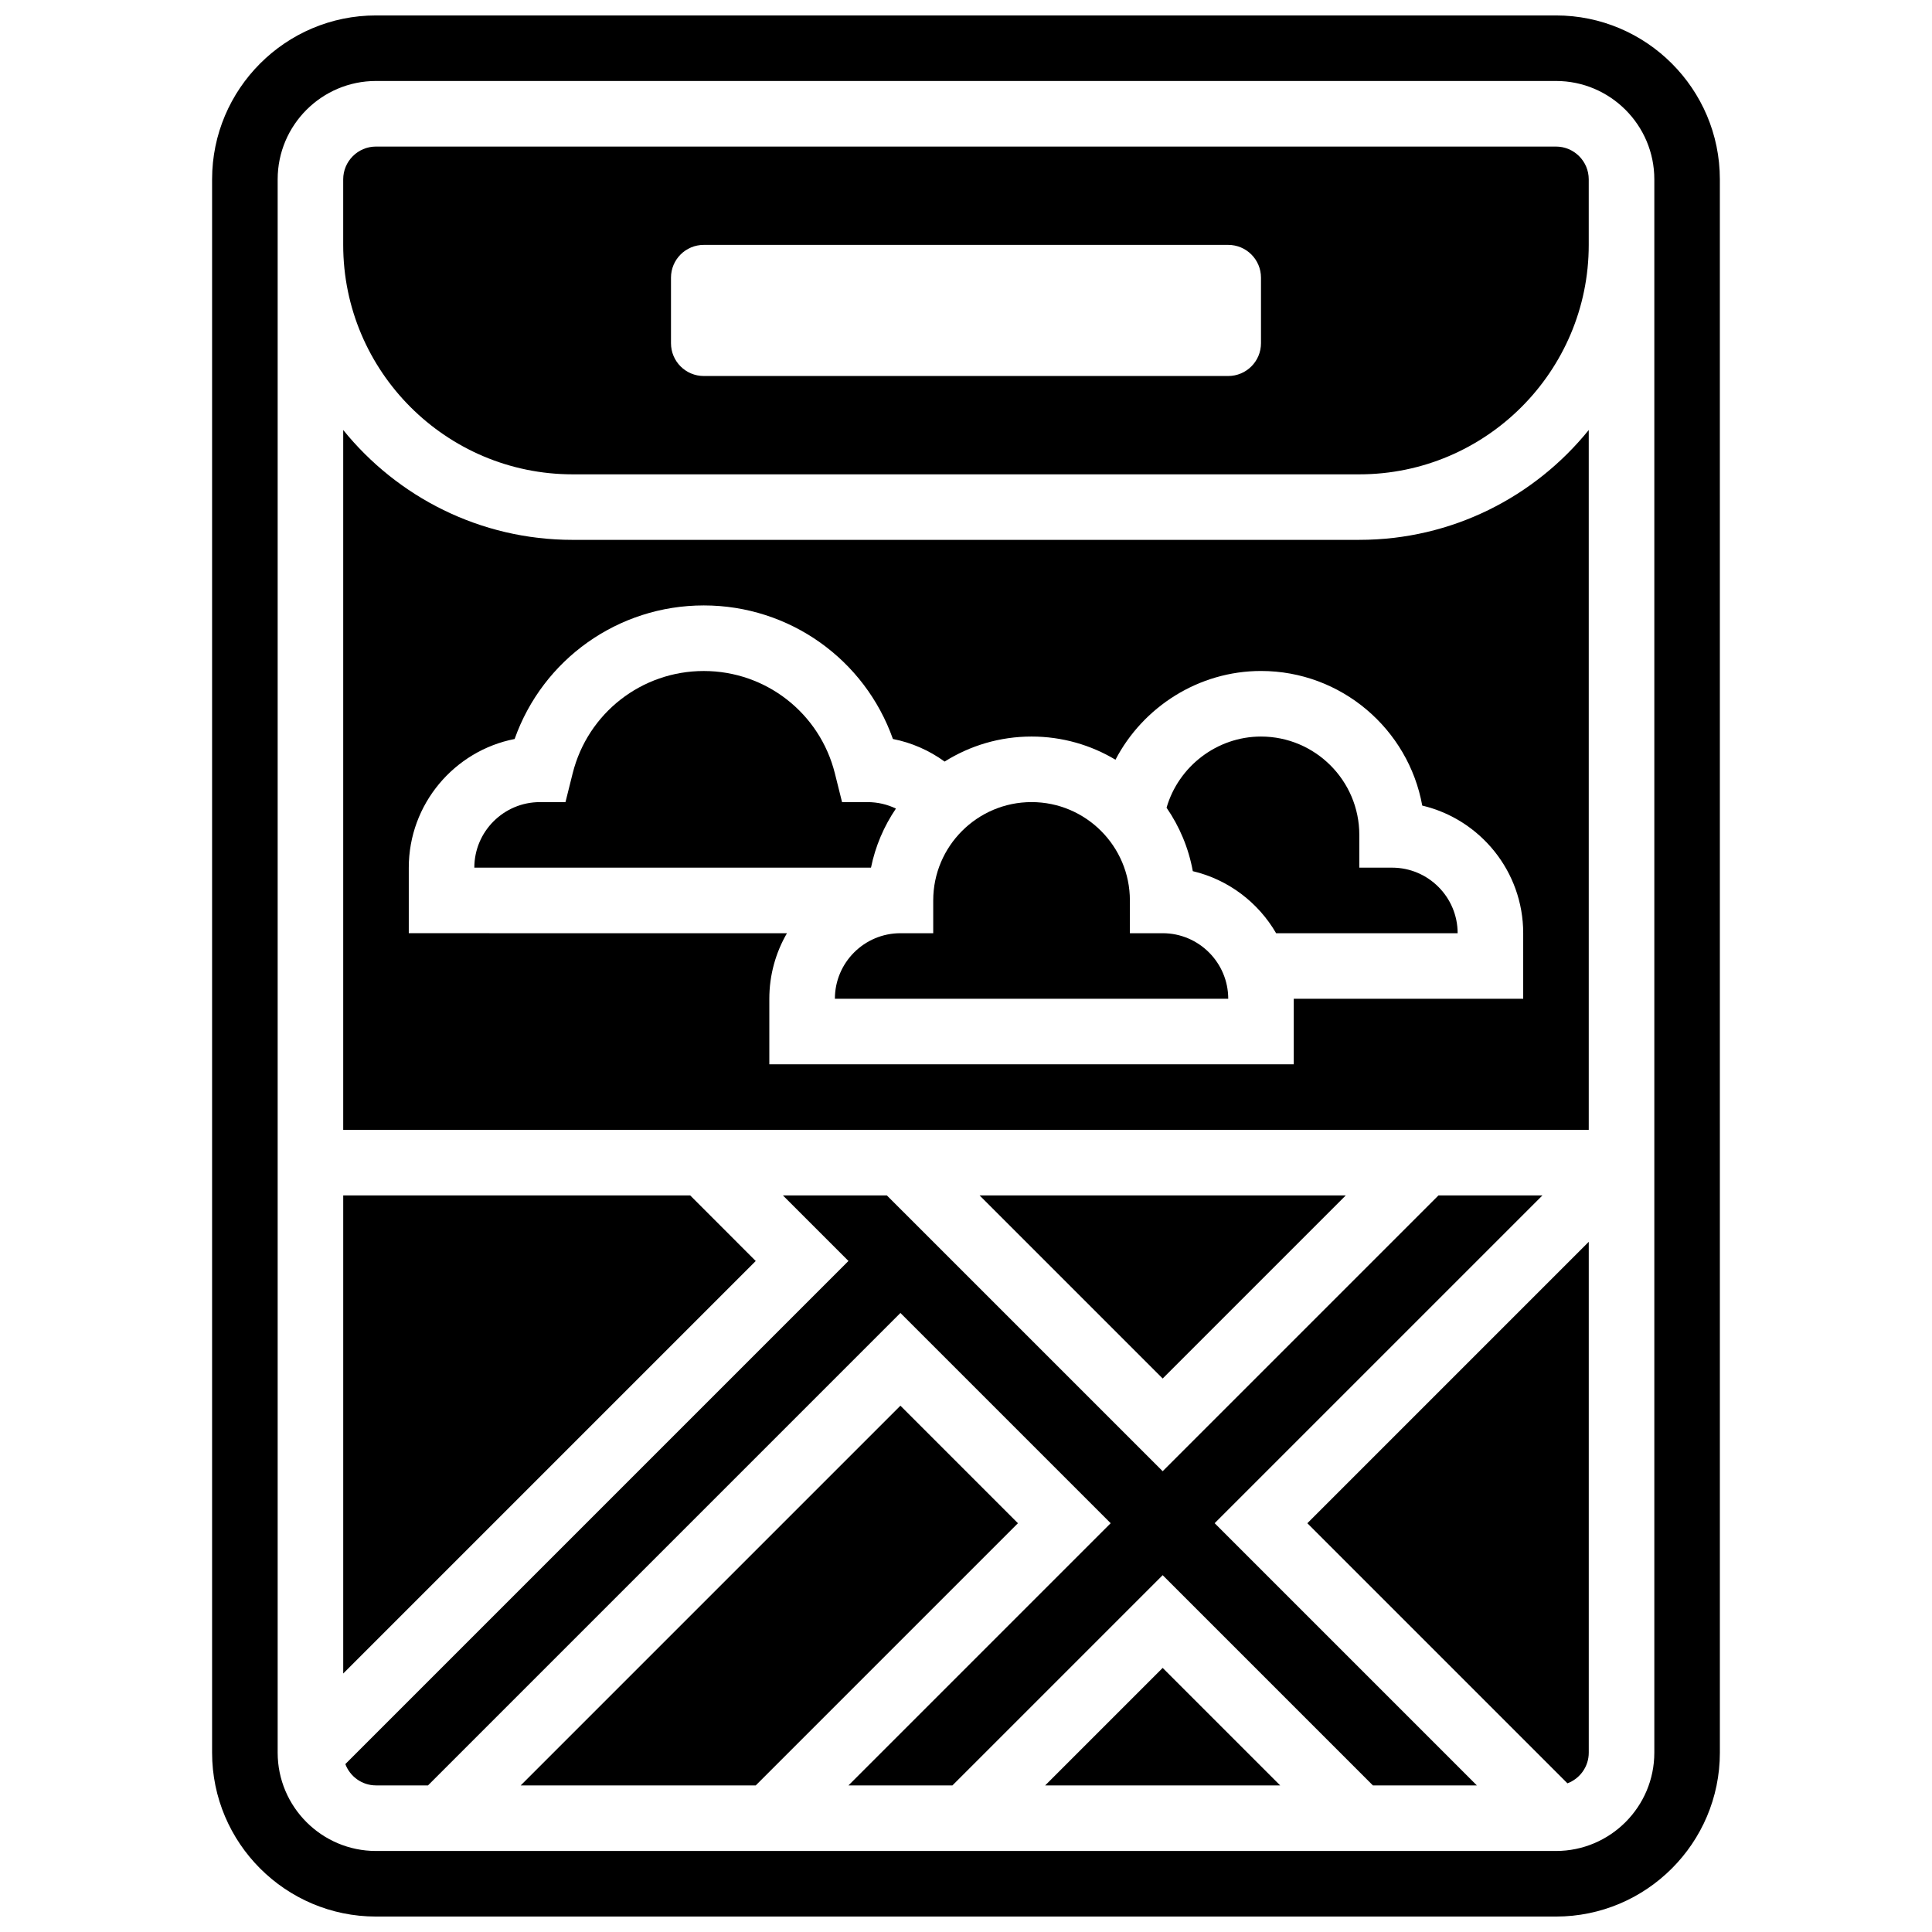
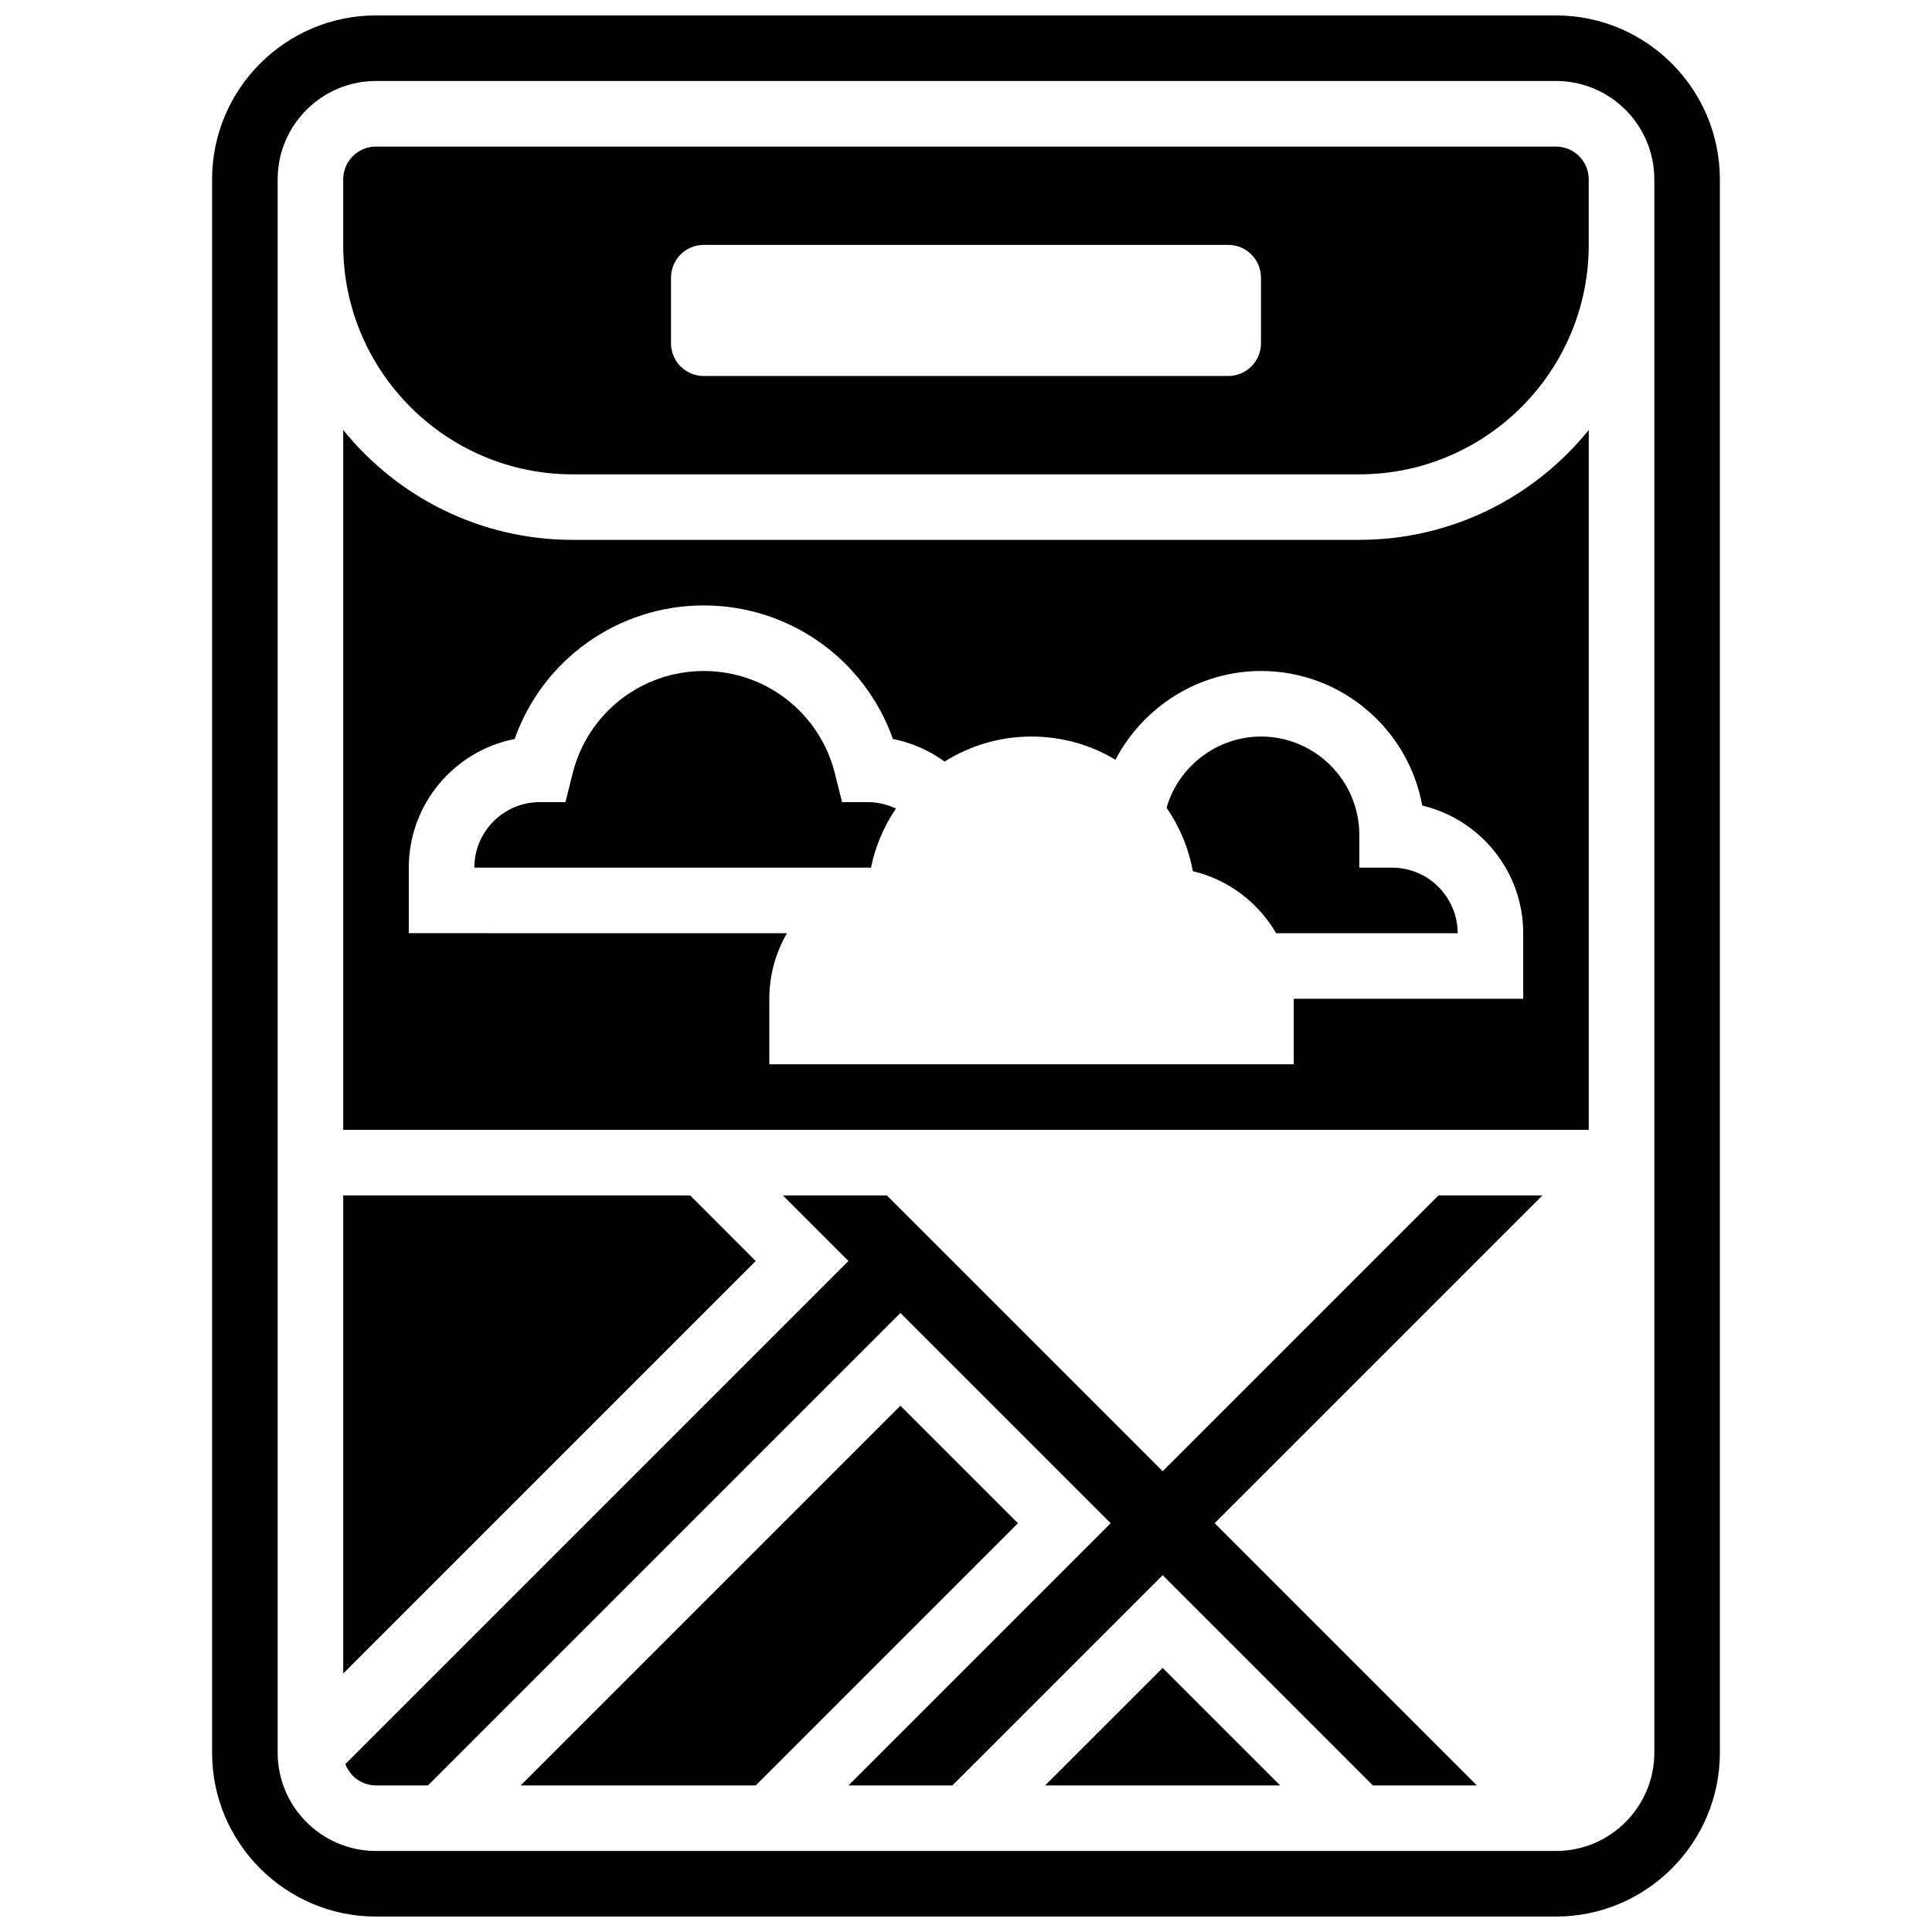
<svg xmlns="http://www.w3.org/2000/svg" width="800px" height="800px" version="1.1" viewBox="144 144 512 512">
  <defs>
    <clipPath id="a">
      <path d="m200 148.09h400v503.81h-400z" />
    </clipPath>
  </defs>
  <path d="m381.43 358.28c-2.312-1.109-4.863-1.711-7.496-1.711h-6.781l-1.902-7.617c-3.996-15.973-18.281-27.129-34.746-27.129-16.465 0-30.75 11.156-34.746 27.129l-1.902 7.617h-6.785c-9.578 0-17.371 7.793-17.371 17.371h105.12c1.16-5.703 3.445-11.004 6.609-15.66z" />
-   <path d="m559.39 616.6c3.293-1.234 5.648-4.406 5.648-8.129v-135.38l-74.578 74.582z" />
  <path d="m552.76 460.8h-27.551l-73.09 73.086-73.09-73.086h-27.551l17.371 17.371-133.33 133.33c1.238 3.293 4.41 5.648 8.129 5.648h13.777l125.2-125.2 55.715 55.715-69.492 69.492h27.551l55.719-55.719 55.715 55.715h27.551l-69.492-69.492z" />
-   <path d="m500.64 460.8h-97.039l48.52 48.52z" />
  <path d="m326.91 460.8h-91.953v126.7l109.32-109.32z" />
  <path d="m420.97 617.16h62.297l-31.148-31.148z" />
  <path d="m382.62 516.52-100.64 100.64h62.293l69.492-69.488z" />
-   <path d="m452.12 391.31h-8.688v-8.688c0-14.367-11.691-26.059-26.059-26.059-14.367 0-26.059 11.691-26.059 26.059v8.688h-8.688c-9.578 0-17.371 7.793-17.371 17.371h104.24c-0.004-9.578-7.797-17.371-17.375-17.371z" />
  <path d="m504.23 287.07h-208.47c-24.539 0-46.461-11.375-60.805-29.117v185.47h330.08v-185.47c-14.344 17.742-36.266 29.113-60.805 29.113zm43.434 121.61h-60.805v17.371l-138.98 0.004v-17.371c0-6.324 1.703-12.258 4.672-17.371l-100.22-0.004v-17.371c0-16.867 12.086-30.969 28.051-34.098 7.457-21.078 27.395-35.395 50.125-35.395 22.73 0 42.668 14.32 50.125 35.395 4.957 0.969 9.625 3.023 13.703 5.984 6.684-4.199 14.578-6.633 23.035-6.633 8.125 0 15.73 2.246 22.242 6.144 7.316-14.031 22.078-23.52 38.562-23.52 21.301 0 39.07 15.414 42.738 35.672 15.32 3.621 26.754 17.41 26.754 33.82z" />
  <g clip-path="url(#a)">
    <path d="m556.35 148.09h-312.71c-23.949 0-43.434 19.484-43.434 43.434v416.95c0 23.949 19.484 43.434 43.434 43.434h312.71c23.949 0 43.434-19.484 43.434-43.434l-0.004-416.95c0-23.949-19.484-43.434-43.434-43.434zm26.062 460.38c0 14.371-11.691 26.059-26.059 26.059h-312.71c-14.371 0-26.059-11.691-26.059-26.059v-416.95c0-14.371 11.691-26.059 26.059-26.059h312.71c14.371 0 26.059 11.691 26.059 26.059z" />
  </g>
  <path d="m556.35 182.84h-312.71c-4.789 0-8.688 3.898-8.688 8.688v17.371c0 33.527 27.277 60.805 60.805 60.805h208.47c33.527 0 60.805-27.277 60.805-60.805v-17.371c0-4.793-3.894-8.688-8.688-8.688zm-78.176 52.117c0 4.797-3.891 8.688-8.688 8.688h-138.98c-4.797 0-8.688-3.891-8.688-8.688v-17.371c0-4.797 3.891-8.688 8.688-8.688h138.98c4.797 0 8.688 3.891 8.688 8.688z" />
  <path d="m512.92 373.94h-8.688v-8.688c0-14.371-11.691-26.059-26.059-26.059-11.656 0-21.855 7.906-25.023 18.855 3.422 4.965 5.84 10.664 6.957 16.82 9.414 2.223 17.355 8.293 22.082 16.445h48.102c0-9.578-7.793-17.375-17.371-17.375z" />
</svg>